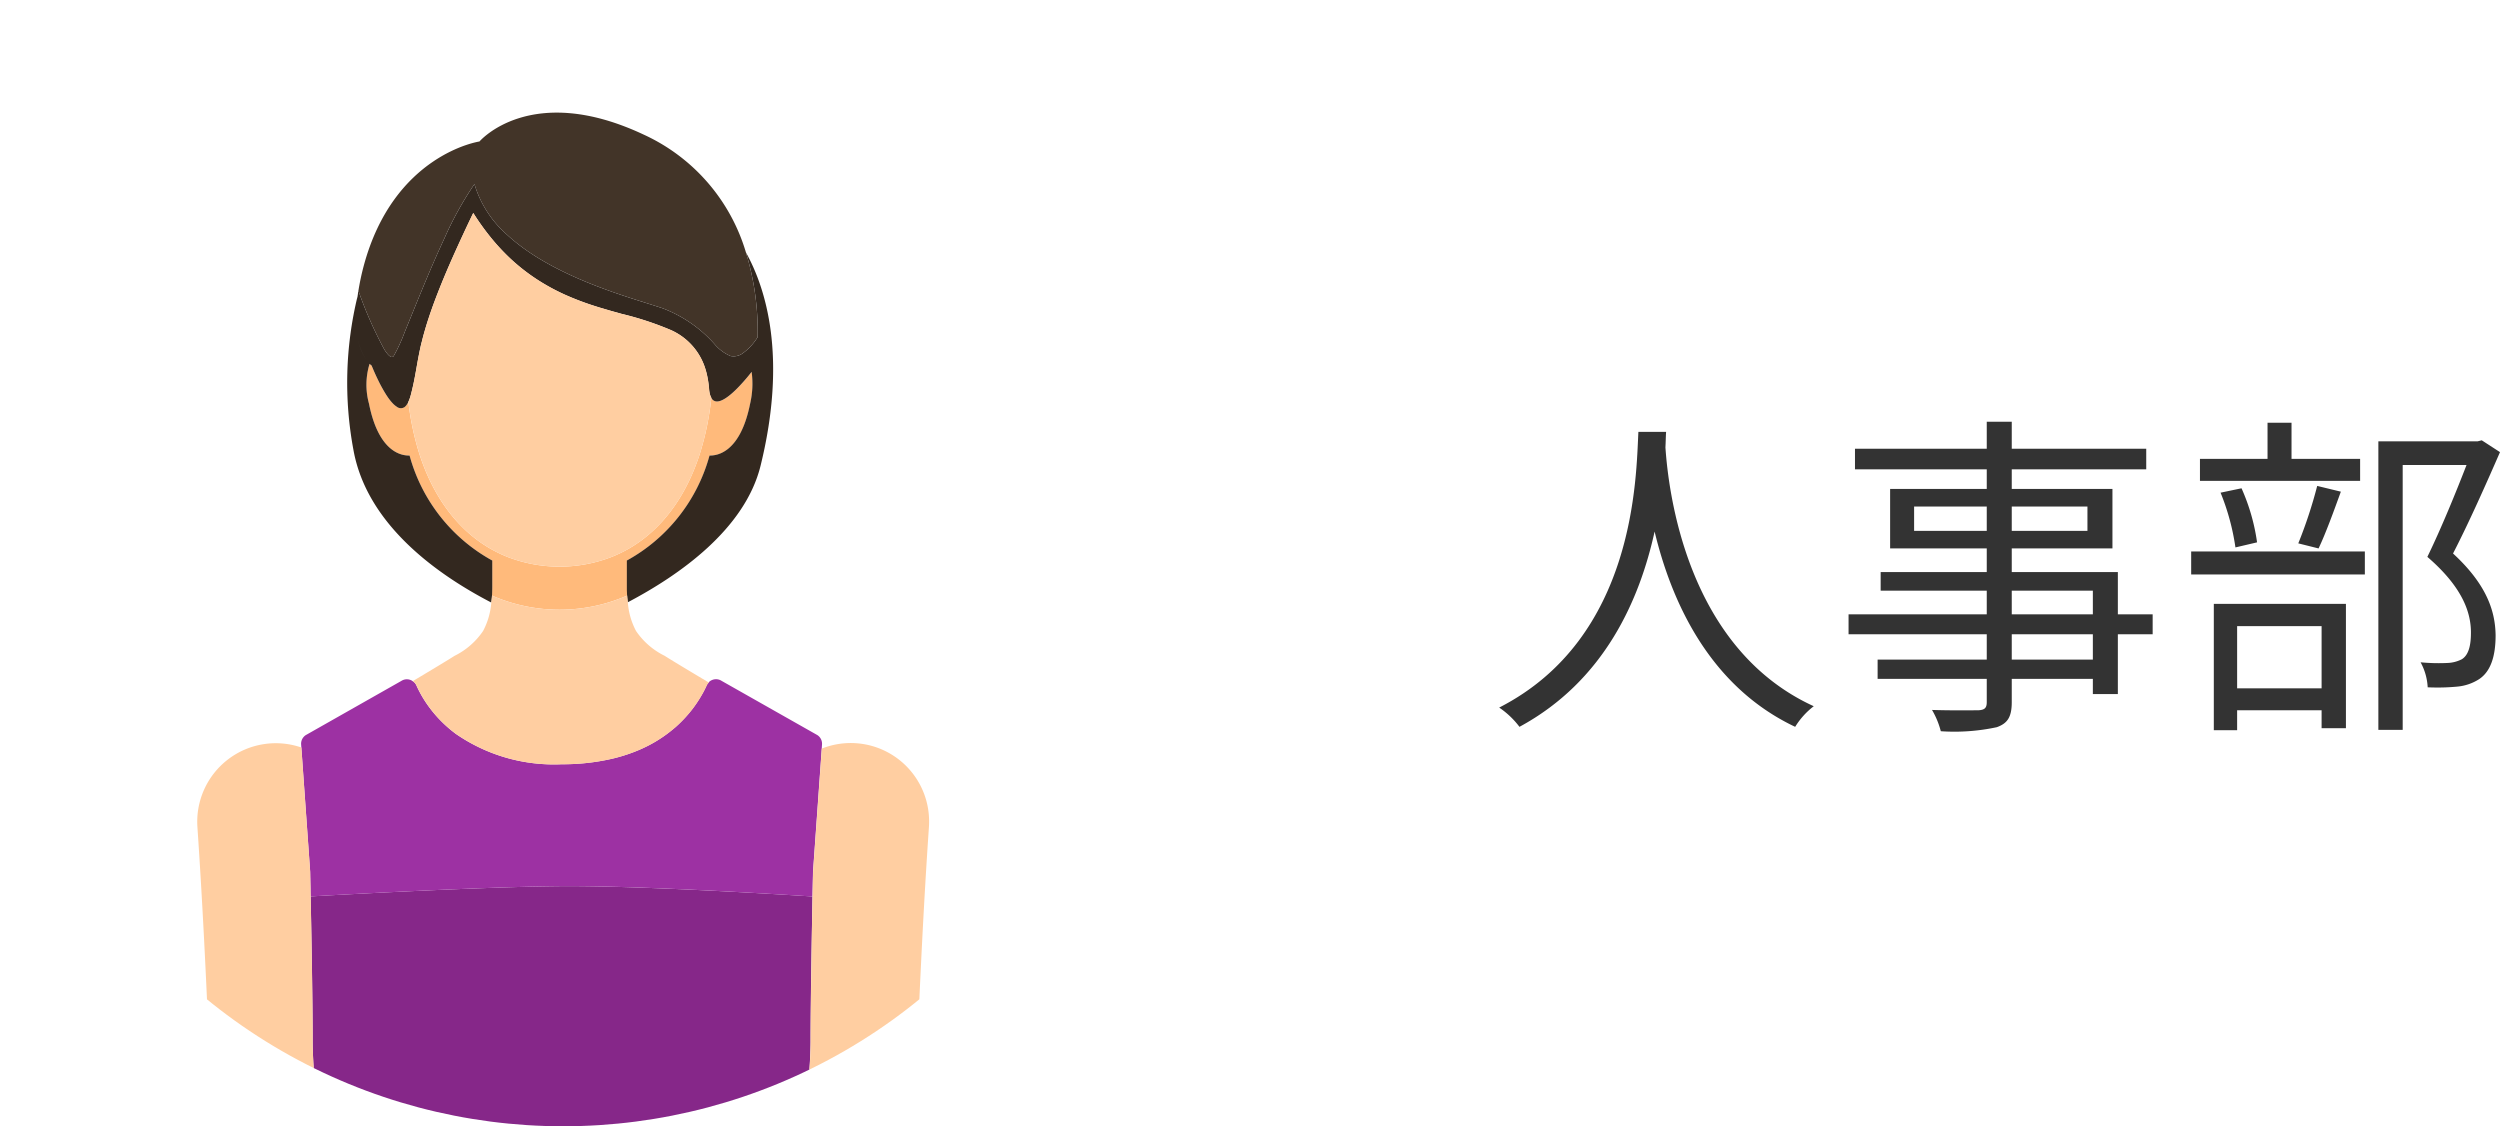
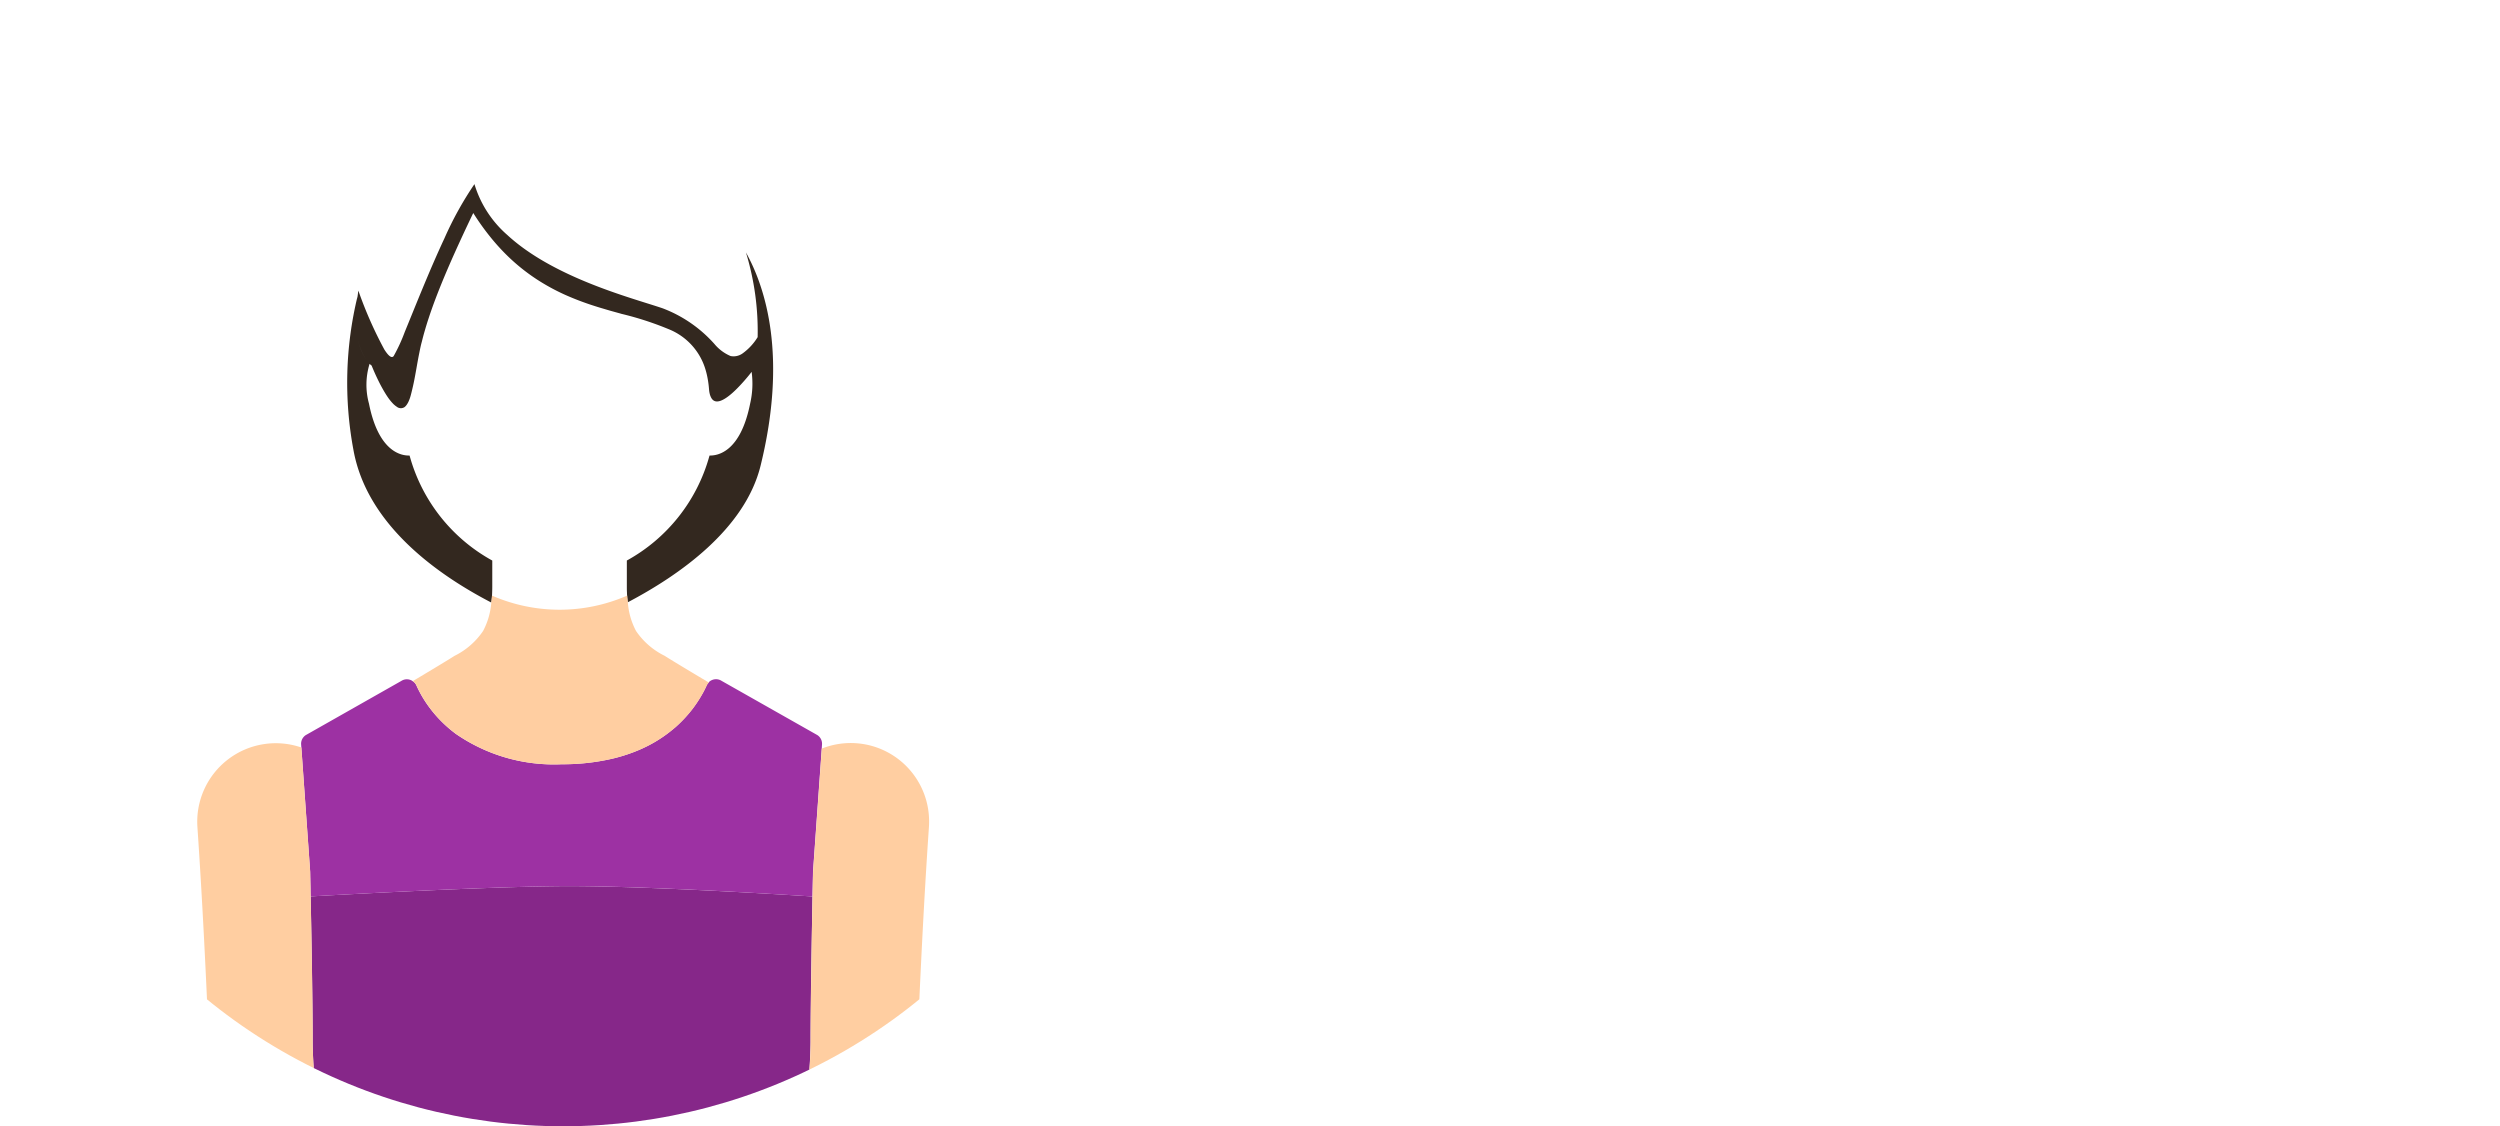
<svg xmlns="http://www.w3.org/2000/svg" width="221.97" height="100" viewBox="0 0 221.97 100">
  <defs>
    <clipPath id="clip-path">
      <circle id="楕円形_147" data-name="楕円形 147" cx="50" cy="50" r="50" transform="translate(455 14913)" fill="#bebebe" opacity="0.263" />
    </clipPath>
  </defs>
  <g id="sp_voice_icn07" transform="translate(-97 -4810.168)">
-     <path id="パス_12137" data-name="パス 12137" d="M13.47-24.18C13.26-20.22,13.26-5.91,1.11.3a7.592,7.592,0,0,1,1.8,1.71c7.59-4.11,10.68-11.34,12-17.34,1.44,6,4.74,13.68,12.48,17.34A6.725,6.725,0,0,1,29.04.18C17.76-4.98,16.14-18.84,15.87-22.8c.03-.51.03-.99.06-1.38ZM53.82-3.96h-7.2V-6.21h7.2Zm-7.2-6.12h7.2v2.1h-7.2Zm-8.67-5.31v-2.16H44.4v2.16Zm15.39-2.16v2.16H46.62v-2.16Zm5.79,9.57H56.04v-3.75H46.62v-2.1h8.94v-5.28H46.62v-1.74H58.56v-1.83H46.62v-2.4H44.4v2.4H32.7v1.83H44.4v1.74H35.82v5.28H44.4v2.1H34.98v1.65H44.4v2.1H32.13v1.77H44.4v2.25H34.71v1.71H44.4V-.18c0,.51-.18.69-.75.72-.51,0-2.31.03-4.11-.03a7.4,7.4,0,0,1,.78,1.89,17.913,17.913,0,0,0,4.98-.36c.9-.33,1.32-.84,1.32-2.22V-2.25h7.2V-.9h2.22V-6.21h3.09Zm18.42-13.8H71.46v-3.21H69.33v3.21h-6v1.95H77.55Zm-3.69,7.95c.63-1.32,1.35-3.3,1.98-5.04l-2.1-.51a40.593,40.593,0,0,1-1.68,5.1Zm-5.46-.54a17.767,17.767,0,0,0-1.38-4.8l-1.86.39a20.739,20.739,0,0,1,1.32,4.86Zm5.73,7.44v5.52h-7.5V-6.93ZM64.56,2.31h2.07V.54h7.5V2.13h2.16V-8.91H64.56ZM62.55-11.52H77.97v-2.04H62.55Zm25.8-11.91-.36.09H79.17V2.28h2.16V-21.24H87c-.93,2.4-2.25,5.64-3.48,8.16,3.03,2.61,3.87,4.83,3.87,6.72,0,1.08-.18,1.98-.81,2.37a3.04,3.04,0,0,1-1.29.33,16.541,16.541,0,0,1-2.37-.06,5.185,5.185,0,0,1,.63,2.22,18.514,18.514,0,0,0,2.61-.06,4.3,4.3,0,0,0,1.95-.66c1.05-.69,1.47-2.07,1.47-3.9-.03-2.13-.78-4.5-3.78-7.26,1.41-2.73,2.94-6.18,4.17-9Z" transform="translate(229 4872.692)" fill="#333" />
    <g id="マスクグループ_235" data-name="マスクグループ 235" transform="translate(-358 -10102.832)" clip-path="url(#clip-path)">
      <g id="レイヤー_2" data-name="レイヤー 2" transform="translate(472.51 14923)">
        <g id="main" transform="translate(0.002 0)">
          <path id="パス_5531" data-name="パス 5531" d="M8.562,12.8c-.29-.613-.476-1.087-.476-1.087s-.029-.021-.074-.058c.043.036.074.058.074.058S8.272,12.183,8.562,12.8Z" transform="translate(7.393 10.754)" fill="none" />
          <path id="パス_5532" data-name="パス 5532" d="M18.664,27.561a12.826,12.826,0,0,0,9.025,0c3.662-1.407,6.461-4.591,7.945-9.214a25.146,25.146,0,0,0,1.018-4.968c.355.661,1.137.242,1.91-.451-.773.692-1.559,1.111-1.91.451a1.455,1.455,0,0,1-.121-.306,1.455,1.455,0,0,0,.121.306,25.146,25.146,0,0,1-1.018,4.968c-1.484,4.622-4.284,7.806-7.945,9.212a12.826,12.826,0,0,1-9.025,0C15,26.153,12.2,22.969,10.717,18.347a25.066,25.066,0,0,1-.968-4.6h0a25.066,25.066,0,0,0,.968,4.6C12.2,22.969,15,26.153,18.664,27.561Z" transform="translate(8.996 11.932)" fill="none" />
          <path id="パス_5533" data-name="パス 5533" d="M8.191,12.4A5.022,5.022,0,0,1,7.4,10.378,4.979,4.979,0,0,0,8.191,12.4Z" transform="translate(6.832 9.579)" fill="none" />
-           <path id="パス_5534" data-name="パス 5534" d="M30.969,32.173c0-.089-.008-.183-.011-.275-.007-.169-.011-.342-.011-.526V29.064a15.206,15.206,0,0,0,7.314-9.223c.011-.033.021-.07.031-.1.721.025,2.744-.306,3.6-4.6a7.851,7.851,0,0,0,.137-2.835c-.228.289-.553.688-.924,1.092-.24.262-.5.52-.755.755-.773.693-1.559,1.112-1.91.451a25.146,25.146,0,0,1-1.018,4.968c-1.484,4.622-4.284,7.806-7.945,9.214a12.826,12.826,0,0,1-9.025,0c-3.661-1.407-6.461-4.591-7.946-9.214a25.066,25.066,0,0,1-.968-4.6c-.02.042-.041.078-.061.114a1.469,1.469,0,0,1-.089.142.879.879,0,0,1-.194.208.584.584,0,0,1-.7-.041,1.637,1.637,0,0,1-.22-.17c-.012-.011-.026-.02-.038-.032a4.447,4.447,0,0,1-.594-.737c-.094-.14-.184-.288-.272-.438-.178-.3-.343-.615-.489-.911-.046-.093-.089-.183-.131-.27-.29-.613-.476-1.087-.476-1.087s-.031-.022-.074-.058l-.015-.012c-.023-.019-.05-.046-.08-.075L8.09,11.6a6.348,6.348,0,0,0-.052,3.542c.859,4.291,2.88,4.621,3.6,4.6.011.034.02.071.031.1a15.2,15.2,0,0,0,7.312,9.222v2.309c0,.184-.005.357-.011.527q0,.14-.012.274a14.993,14.993,0,0,0,12.008,0Z" transform="translate(7.207 10.706)" fill="#ffba7b" />
-           <path id="パス_5535" data-name="パス 5535" d="M10.574,21.611a14.915,14.915,0,0,0,.987-2.147c.87-2.108,2.155-5.381,3.514-8.294a30.325,30.325,0,0,1,2.67-4.824,9.683,9.683,0,0,0,2.9,4.5c3.539,3.277,9.17,5.059,12.381,6.067.553.174,1.039.326,1.424.457a11.688,11.688,0,0,1,4.606,3.173,3.779,3.779,0,0,0,1.431,1.067,1.363,1.363,0,0,0,1.052-.223,4.964,4.964,0,0,0,1.351-1.455,23.928,23.928,0,0,0-1.039-7.52A16.727,16.727,0,0,0,32.744,1.938c-10.018-4.7-14.552.624-14.552.624S10.575,3.684,7.911,13.621a21.972,21.972,0,0,0-.468,2.2l.029.078a35.86,35.86,0,0,0,2.269,5.124C10.085,21.567,10.384,21.851,10.574,21.611Z" transform="translate(6.867 0)" fill="#423428" />
          <path id="パス_5536" data-name="パス 5536" d="M43.63,28.3c2.391-9.712.453-15.78-1.3-18.931a23.928,23.928,0,0,1,1.039,7.52,4.964,4.964,0,0,1-1.351,1.455,1.363,1.363,0,0,1-1.052.223A3.779,3.779,0,0,1,39.535,17.5a11.688,11.688,0,0,0-4.606-3.173c-.386-.131-.871-.284-1.424-.457-3.211-1.008-8.841-2.79-12.381-6.067a9.683,9.683,0,0,1-2.9-4.5,30.325,30.325,0,0,0-2.67,4.824c-1.36,2.91-2.644,6.186-3.514,8.294a14.915,14.915,0,0,1-.987,2.147c-.186.24-.489-.044-.832-.585a35.861,35.861,0,0,1-2.268-5.122l-.035-.1c-.028.167-.045.319-.067.479-.019.137-.043.281-.057.416.014-.12.027-.239.044-.364a32.466,32.466,0,0,0-.361,13.593c1.174,6.6,7.364,11.04,12.248,13.571h0c.022-.2.048-.394.059-.617h0q.008-.134.012-.274c.006-.17.011-.343.011-.527V36.724A15.2,15.2,0,0,1,12.492,27.5c-.011-.033-.02-.07-.031-.1-.721.025-2.743-.306-3.6-4.6a6.348,6.348,0,0,1,.052-3.542l.014.012c.03.029.057.056.08.075l.015.012c.045.037.074.058.074.058s.186.474.476,1.087c.042.087.085.178.131.27.146.3.312.609.489.911.088.15.179.3.272.438a4.447,4.447,0,0,0,.594.737c.012.012.026.021.038.032a1.637,1.637,0,0,0,.22.17.584.584,0,0,0,.7.041.879.879,0,0,0,.194-.208,1.47,1.47,0,0,0,.089-.142c.021-.036.042-.073.061-.114h0a3.5,3.5,0,0,0,.216-.609c.072-.27.133-.526.188-.773l.012-.053c.053-.237.1-.466.142-.691l.016-.085c.044-.228.083-.452.124-.678s.077-.441.118-.666l.024-.132c.041-.22.084-.448.133-.683l.023-.12c.051-.242.1-.494.172-.76.008-.035.019-.072.027-.1.069-.279.144-.57.234-.882l.024-.08c.095-.331.2-.679.325-1.057.07-.213.143-.433.223-.663.038-.109.077-.219.117-.333.38-1.06.872-2.305,1.528-3.815q.172-.395.358-.814c.226-.505.47-1.039.728-1.6.028-.059.053-.114.081-.175.292-.629.606-1.293.946-2a21.912,21.912,0,0,0,1.438,2.03,18.911,18.911,0,0,0,1.7,1.871,17.3,17.3,0,0,0,2.508,1.993,18.593,18.593,0,0,0,2.558,1.391,24.934,24.934,0,0,0,2.525.957c.2.065.4.127.6.187.346.1.69.208,1.028.3l.68.188.1.031a27.843,27.843,0,0,1,4.194,1.358,5.565,5.565,0,0,1,3.222,3.385,7.141,7.141,0,0,1,.241.92,9.21,9.21,0,0,1,.141,1.056,2.4,2.4,0,0,0,.071.428,1.455,1.455,0,0,0,.121.306c.355.66,1.137.241,1.91-.451.258-.231.515-.493.755-.755.371-.4.7-.8.924-1.092A7.851,7.851,0,0,1,42.7,22.8c-.858,4.291-2.88,4.621-3.6,4.6-.01.034-.02.071-.031.1a15.206,15.206,0,0,1-7.314,9.223v2.308c0,.184,0,.357.011.526,0,.093.007.186.011.275h0c.012.216.037.4.058.6h0C36.442,38.012,42.24,33.936,43.63,28.3ZM7.848,16.911a5.022,5.022,0,0,0,.788,2.017,4.979,4.979,0,0,1-.788-2.017Z" transform="translate(6.389 3.045)" fill="#33281f" />
          <path id="パス_5537" data-name="パス 5537" d="M48.761,57.233h0a38.043,38.043,0,0,0,.867-7.661c0-1.959.031-4.56.071-7.053.034-2.229.076-4.366.1-5.888l-.5-.032c-.509-.033-1.383-.087-2.525-.156-4.692-.28-13.76-.767-19.254-.728-5.393.043-14.223.476-18.985.728-1.268.068-2.245.123-2.793.154l-.5.028-.01-.531c.031,1.526.079,3.918.118,6.42s.071,5.093.071,7.053a38.932,38.932,0,0,0,1.039,8.5h0c.373,1.637.84,3.256,1.365,4.824A45.937,45.937,0,0,0,27.66,67.028a46.134,46.134,0,0,0,19.5-3.972,50.747,50.747,0,0,0,1.6-5.823Z" transform="translate(4.827 32.965)" fill="#862789" />
          <path id="パス_5538" data-name="パス 5538" d="M5.061,35.62,5.6,43.239l.006.29c0,.1,0,.217.008.366v.07c.005.232.011.513.018.838v.112l.01.531.5-.028c.548-.031,1.525-.086,2.793-.154,4.763-.254,13.593-.687,18.985-.728,5.494-.044,14.562.444,19.254.728,1.143.069,2.015.123,2.525.156l.5.032h0c.027-1.345.047-2.207.047-2.207l.541-7.619.235-3.3h0l.026-.368a.914.914,0,0,0-.416-.839l-8.5-4.814a.916.916,0,0,0-1.085.071c-.024.02-.035.054-.058.077a.891.891,0,0,0-.178.239q-.088.2-.208.432c-.1.208-.24.445-.385.686a10.967,10.967,0,0,1-.683,1c-.187.244-.4.493-.624.742a11.565,11.565,0,0,1-.863.852c-.056.049-.117.1-.176.147a11.914,11.914,0,0,1-2.262,1.507q-.473.243-1,.459a14.68,14.68,0,0,1-2.321.728,19.527,19.527,0,0,1-4.373.464,15.3,15.3,0,0,1-9.385-2.7,11.461,11.461,0,0,1-1.326-1.152,11.1,11.1,0,0,1-1.388-1.719,10.415,10.415,0,0,1-.791-1.445.863.863,0,0,0-.327-.366.9.9,0,0,0-.994-.021L5.221,31.117a.854.854,0,0,0-.189.16.915.915,0,0,0-.232.679l.019.26h0Z" transform="translate(4.425 24.147)" fill="#9d31a3" />
          <path id="パス_5539" data-name="パス 5539" d="M28.994,22.3h0a14.993,14.993,0,0,1-12.008,0h0c-.011.223-.037.416-.059.617h0a6.4,6.4,0,0,1-.728,2.524,6.564,6.564,0,0,1-2.536,2.209c-.52.335-1.982,1.216-3.712,2.247a.863.863,0,0,1,.327.366,10.414,10.414,0,0,0,.791,1.445,11.1,11.1,0,0,0,1.39,1.72,11.461,11.461,0,0,0,1.326,1.149,15.3,15.3,0,0,0,9.385,2.7,19.528,19.528,0,0,0,4.373-.464,14.788,14.788,0,0,0,2.321-.728q.525-.215,1-.459a11.915,11.915,0,0,0,2.262-1.507c.058-.05.12-.1.176-.147a11.566,11.566,0,0,0,.863-.852c.229-.249.44-.5.624-.742a10.967,10.967,0,0,0,.683-1c.144-.241.278-.474.385-.686q.116-.231.208-.432a.891.891,0,0,1,.178-.239c-1.823-1.086-3.385-2.026-3.924-2.374a6.557,6.557,0,0,1-2.541-2.206,6.419,6.419,0,0,1-.728-2.542h0C29.031,22.7,29.006,22.514,28.994,22.3Z" transform="translate(9.182 20.581)" fill="#ffcea1" />
-           <path id="パス_5540" data-name="パス 5540" d="M18.662,35.219a12.826,12.826,0,0,0,9.025,0c3.662-1.406,6.461-4.59,7.945-9.212a25.146,25.146,0,0,0,1.018-4.968,1.455,1.455,0,0,1-.121-.306,2.4,2.4,0,0,1-.071-.428,9.21,9.21,0,0,0-.141-1.056,7.14,7.14,0,0,0-.241-.92,5.565,5.565,0,0,0-3.222-3.385,27.843,27.843,0,0,0-4.194-1.357l-.1-.031-.68-.188c-.338-.1-.682-.2-1.028-.3-.2-.06-.4-.122-.6-.187a24.934,24.934,0,0,1-2.527-.961,18.593,18.593,0,0,1-2.558-1.391A17.3,17.3,0,0,1,18.647,8.53a18.911,18.911,0,0,1-1.7-1.871,21.911,21.911,0,0,1-1.438-2.03c-.34.7-.654,1.369-.946,2-.028.06-.053.115-.081.175-.26.563-.5,1.1-.728,1.6q-.185.416-.358.814c-.656,1.509-1.143,2.754-1.528,3.815-.041.113-.079.223-.117.333-.08.23-.154.45-.223.663-.125.378-.231.728-.325,1.057l-.024.08c-.089.312-.165.6-.234.882-.008.034-.019.071-.027.1-.064.266-.121.52-.172.76l-.025.12c-.049.235-.093.463-.133.683l-.024.132c-.042.226-.08.448-.118.666s-.08.45-.124.678l-.016.085c-.044.226-.089.454-.142.691l-.012.053c-.055.247-.116.5-.188.773a3.5,3.5,0,0,1-.216.609h0A25.066,25.066,0,0,0,10.72,26C12.2,30.629,15,33.813,18.662,35.219Z" transform="translate(8.998 4.273)" fill="#ffcea1" />
          <path id="パス_5541" data-name="パス 5541" d="M10.254,55.667c0-1.959-.032-4.56-.071-7.053s-.087-4.894-.118-6.42v-.112c-.006-.324-.012-.606-.018-.838v-.07c0-.149-.006-.265-.008-.366l-.006-.29L9.488,32.9l-.239-3.4h0A6.973,6.973,0,0,0,.018,36.56c.458,6.7.78,13.448,1.063,20.165l.368,10.068c.008.312.019.632.029.948a18.19,18.19,0,0,0,5.762.818,21.385,21.385,0,0,0,3.6-.292c.044-.358.09-.715.13-1.074.117-1.008.22-2.015.328-3.023h0a38.932,38.932,0,0,1-1.048-8.5Z" transform="translate(-0.002 26.87)" fill="#ffcea1" />
          <path id="パス_5542" data-name="パス 5542" d="M29.5,32.9l-.541,7.619s-.02.862-.047,2.207h0c-.031,1.521-.073,3.66-.1,5.888-.039,2.495-.071,5.093-.071,7.053a38.044,38.044,0,0,1-.867,7.661h0c.135,1.287.27,2.575.416,3.864.038.345.083.688.125,1.032a20.985,20.985,0,0,0,3.827.334,18.51,18.51,0,0,0,5.541-.748c.011-.339.023-.679.031-1.018l.368-10.068c.284-6.716.6-13.464,1.063-20.165a7.484,7.484,0,0,0-.014-1.121,6.956,6.956,0,0,0-9.5-5.839h0Z" transform="translate(25.722 26.867)" fill="#ffcea1" />
        </g>
      </g>
    </g>
  </g>
</svg>